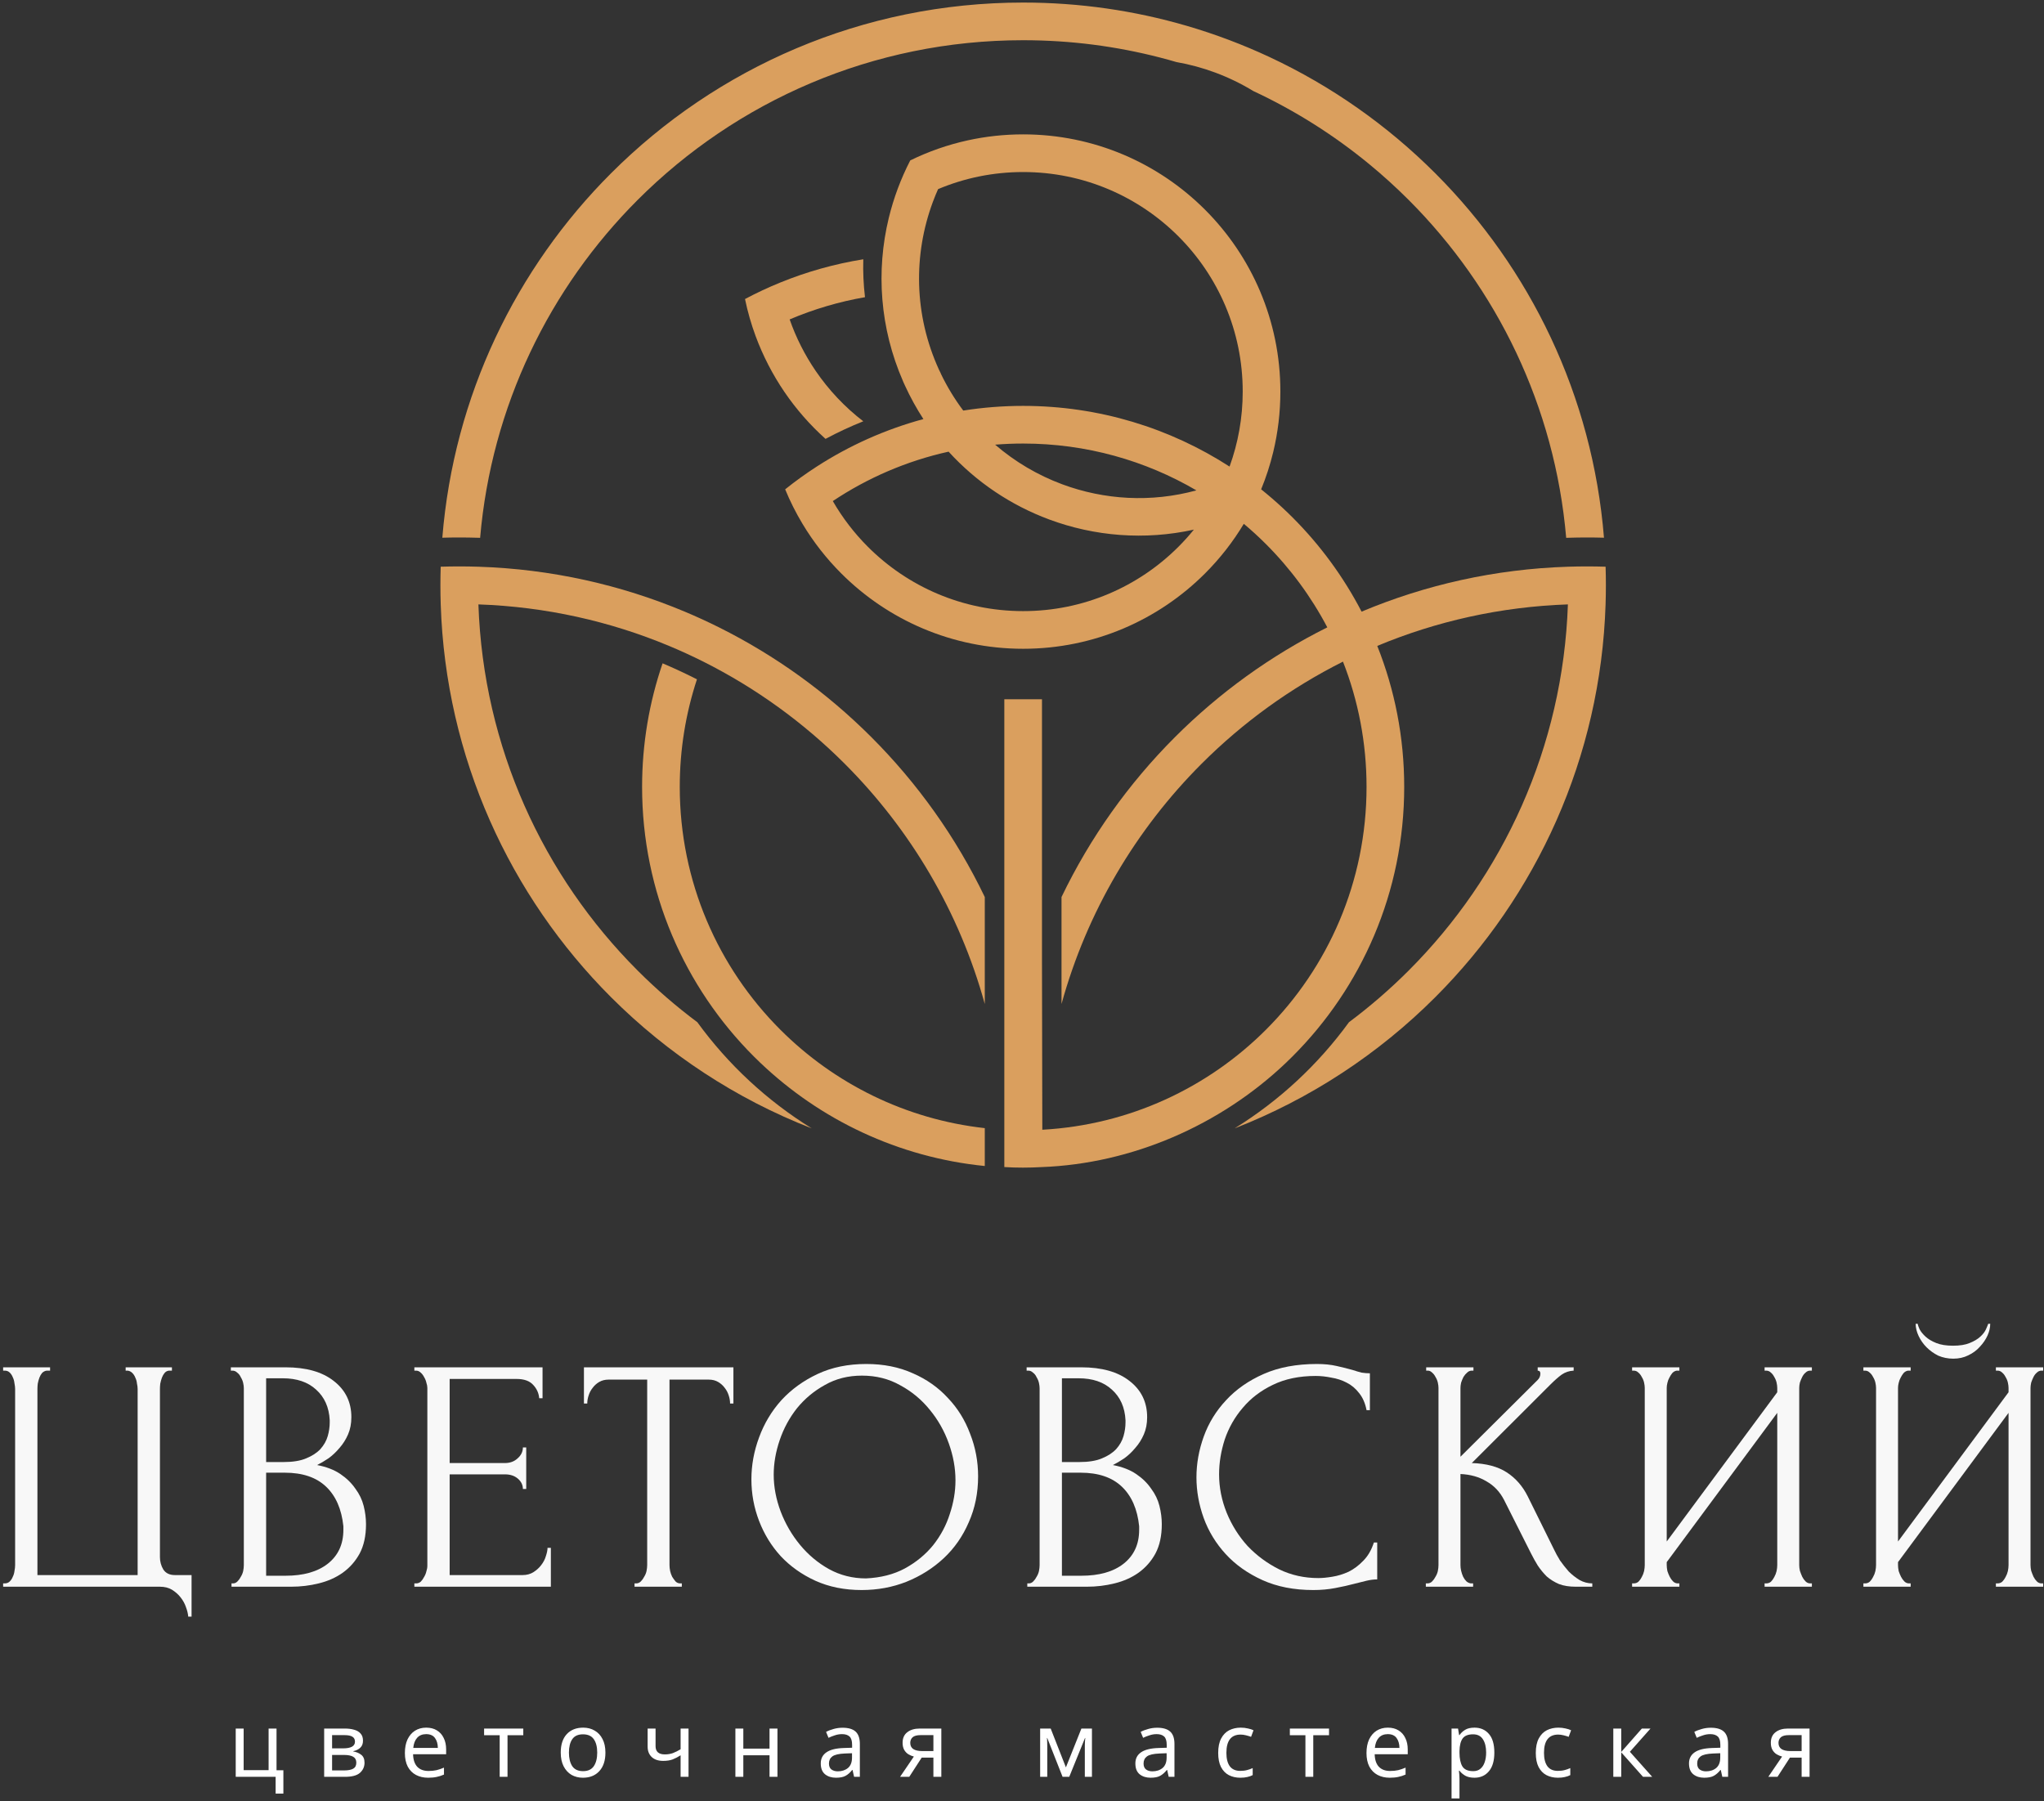
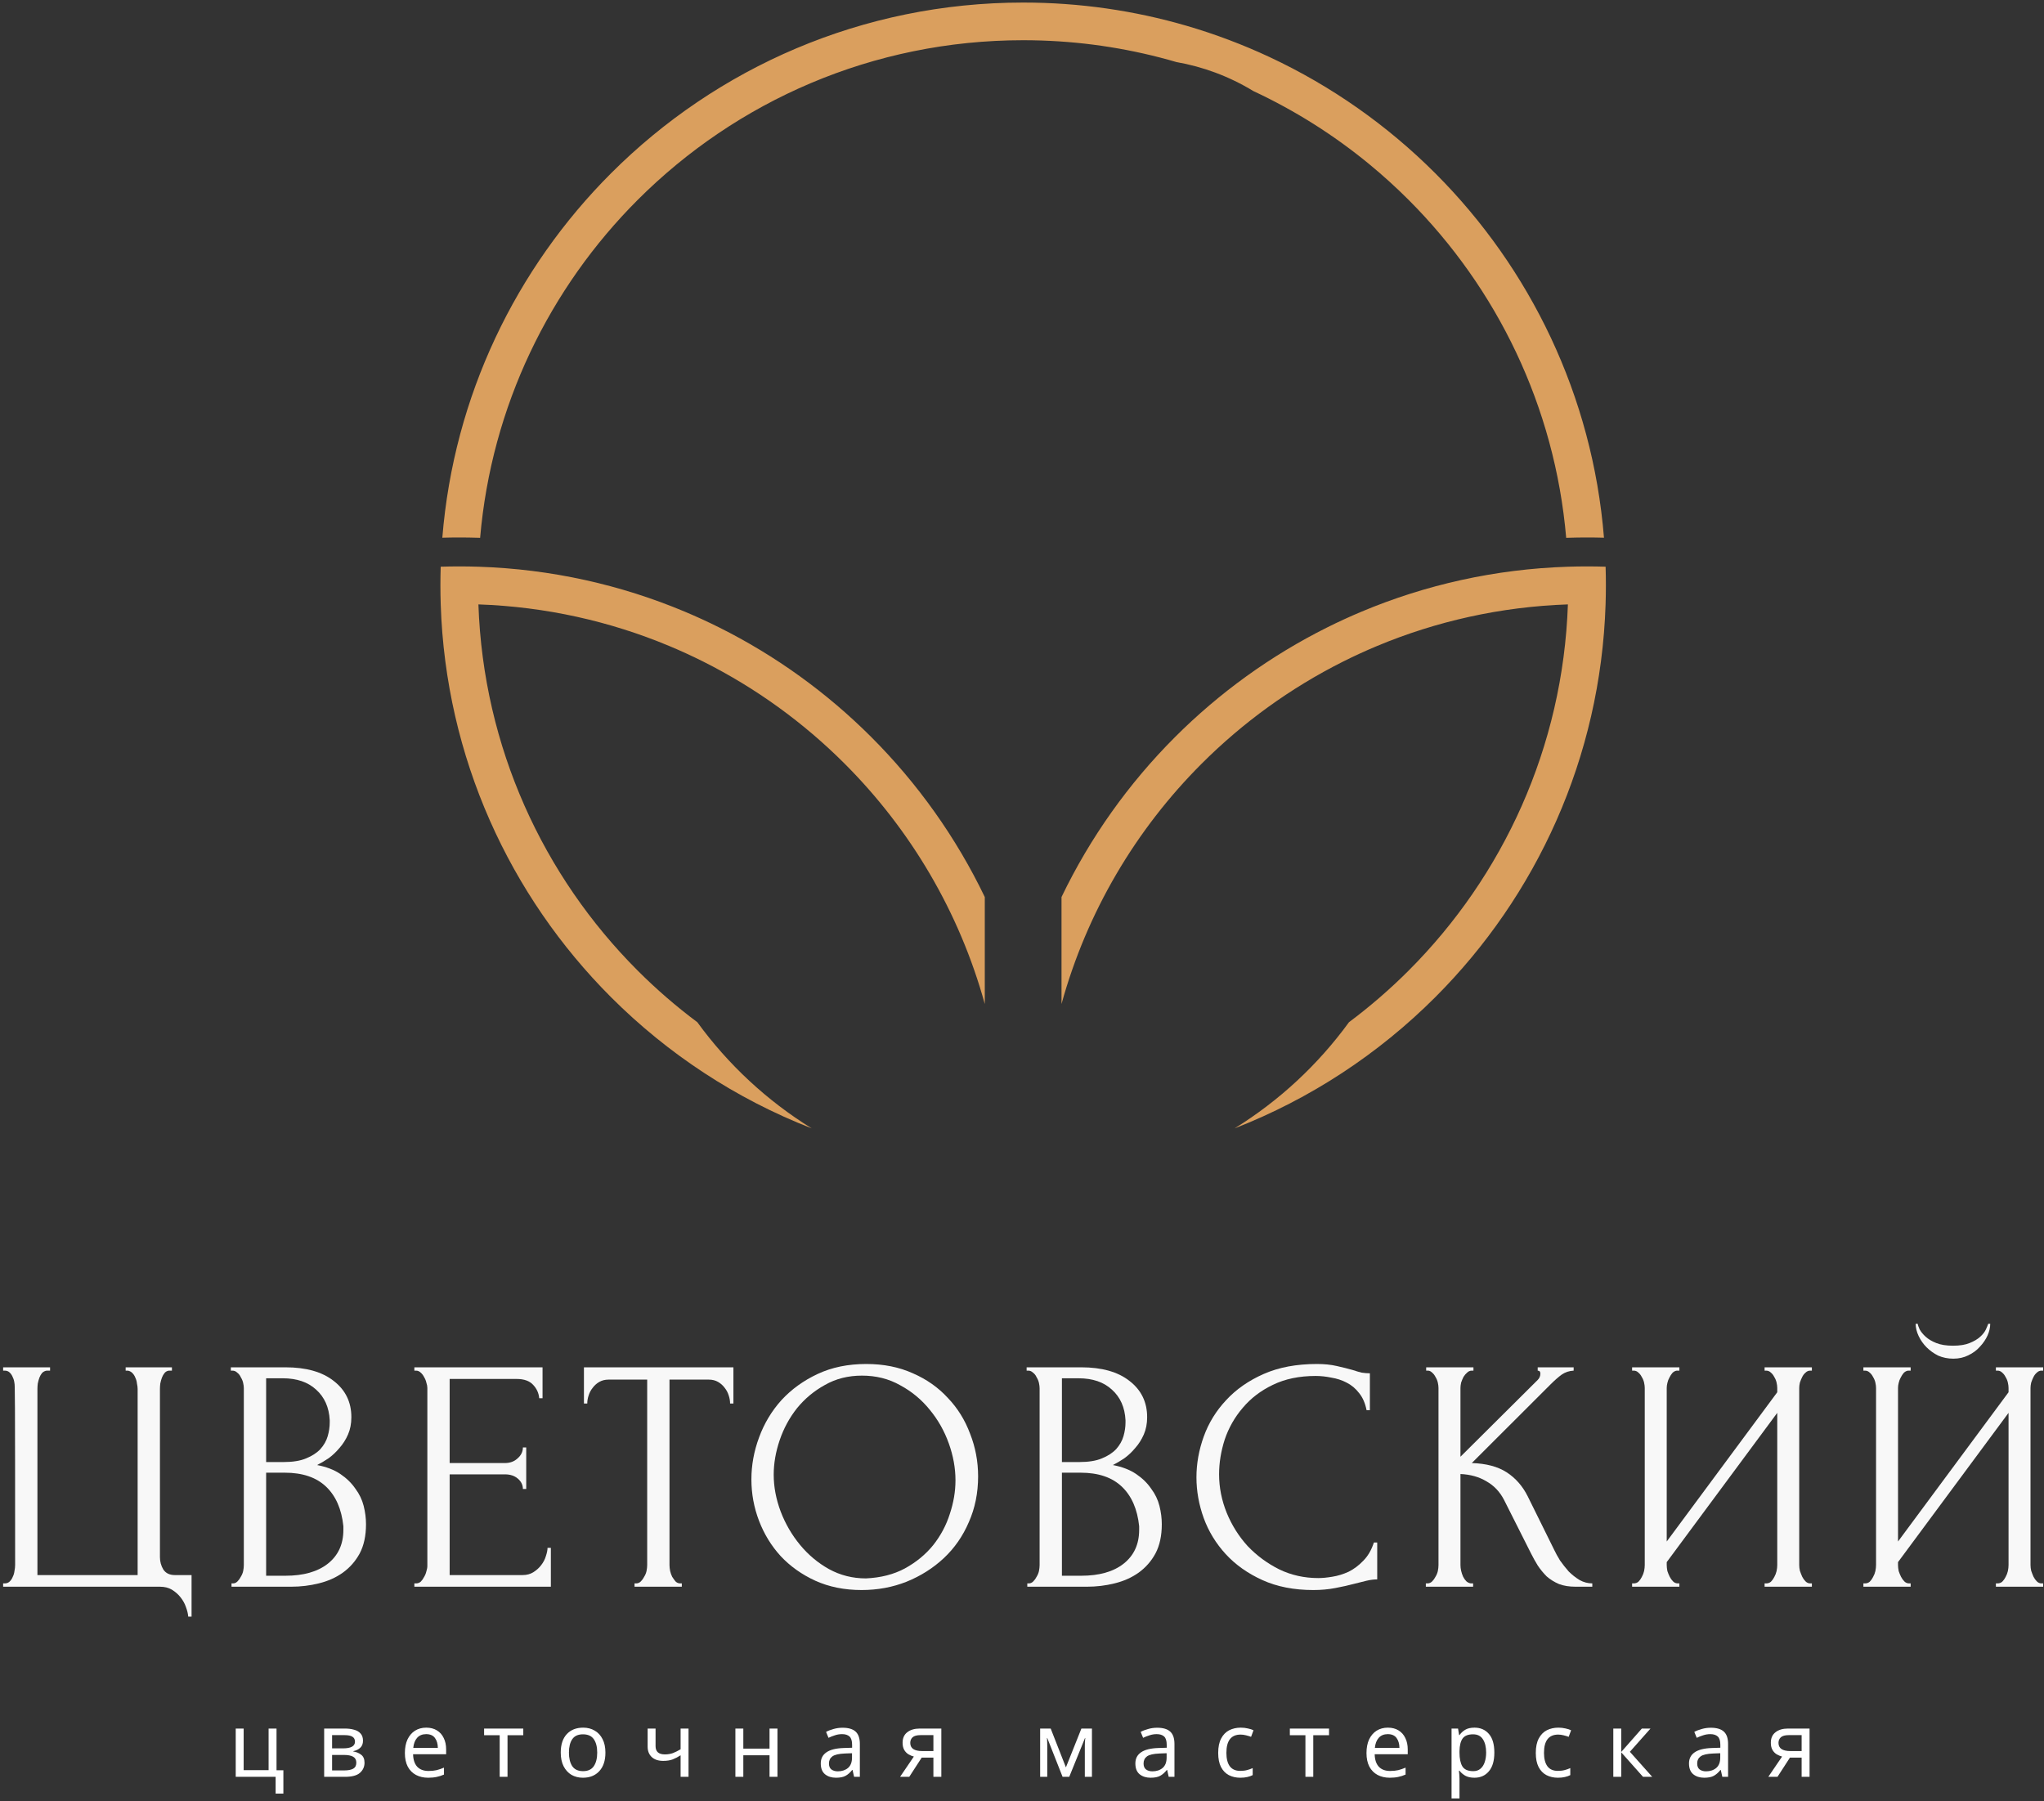
<svg xmlns="http://www.w3.org/2000/svg" width="590" height="520" viewBox="0 0 590 520" fill="none">
  <rect x="0" y="0" width="590" height="520" fill="#333333" stroke="none" />
-   <path fill-rule="evenodd" clip-rule="evenodd" d="M383.126 181.105C384.807 184.303 386.319 187.606 387.649 190.999C392.041 202.203 394.453 214.401 394.453 227.162C394.453 254.534 383.357 279.314 365.422 297.25C348.701 313.97 326.034 324.745 300.866 326.13C300.865 326.15 300.865 326.167 300.863 326.187L300.769 278.187V201.851H289.897V278.187V336.905C293.467 337.126 297.106 337.117 300.677 336.91C326.646 335.947 352.19 324.897 371.162 306.837C371.819 306.21 372.467 305.578 373.109 304.937C393.013 285.033 405.325 257.535 405.325 227.162C405.325 212.782 402.563 199.047 397.546 186.458C396.198 183.074 394.686 179.773 393.021 176.565C387.795 166.494 381.057 157.335 373.109 149.386C371.197 147.474 369.214 145.633 367.166 143.865C366.137 142.977 365.091 142.106 364.03 141.257C365.45 137.799 366.619 134.214 367.51 130.519C368.863 124.913 369.579 119.059 369.579 113.038C369.579 92.537 361.27 73.973 347.833 60.537C334.397 47.102 315.834 38.79 295.333 38.79C289.859 38.79 284.523 39.382 279.387 40.506C273.554 41.783 267.977 43.746 262.745 46.305C261.378 48.957 260.171 51.687 259.13 54.479C258.106 57.234 257.243 60.05 256.547 62.91C252.847 78.157 253.933 94.682 260.683 110.111V110.139L261.194 111.253C262.757 114.674 264.55 117.918 266.542 120.977C255.491 123.965 245.13 128.633 235.751 134.69C232.598 136.726 229.557 138.918 226.637 141.257C228.057 144.714 229.733 148.039 231.638 151.21C234.778 156.441 238.543 161.25 242.831 165.538C256.267 178.974 274.83 187.286 295.333 187.286C315.834 187.286 334.397 178.974 347.833 165.538C352.121 161.25 355.886 156.441 359.026 151.213C361.243 153.073 363.377 155.029 365.422 157.073C372.463 164.114 378.45 172.21 383.126 181.105V181.105ZM273.813 130.383C281.865 139.226 291.853 145.866 302.798 149.942C315.926 154.829 330.429 156.022 344.611 152.893C343.211 154.623 341.719 156.279 340.146 157.851C328.679 169.321 312.833 176.414 295.333 176.414C277.831 176.414 261.986 169.321 250.518 157.851C246.594 153.927 243.181 149.49 240.39 144.649C250.397 137.973 261.686 133.067 273.813 130.383V130.383ZM287.243 128.366C289.911 128.151 292.61 128.041 295.333 128.041C313.57 128.041 330.658 132.966 345.337 141.559C332.263 145.133 318.73 144.314 306.578 139.791C299.554 137.177 292.993 133.323 287.243 128.366V128.366ZM354.913 134.69C337.745 123.605 317.29 117.17 295.333 117.17C289.449 117.17 283.674 117.631 278.041 118.521C275.577 115.241 273.397 111.673 271.554 107.837V107.771L271.046 106.751C263.762 90.83 263.622 73.465 269.281 58.261C269.742 57.023 270.239 55.801 270.777 54.595C278.329 51.419 286.625 49.663 295.333 49.663C312.834 49.663 328.679 56.755 340.146 68.223C351.614 79.693 358.709 95.537 358.709 113.038C358.709 120.642 357.369 127.933 354.913 134.69" fill="#DA9F5E" />
-   <path fill-rule="evenodd" clip-rule="evenodd" d="M201.176 196.105C197.955 205.874 196.213 216.314 196.213 227.161C196.213 254.533 207.308 279.314 225.244 297.25C240.728 312.734 261.31 323.117 284.258 325.667V336.601C259.26 334.101 236.727 323.231 219.503 306.837C218.847 306.21 218.197 305.578 217.556 304.937C197.653 285.031 185.34 257.534 185.34 227.161C185.34 214.675 187.422 202.675 191.256 191.487C194.353 192.801 197.398 194.21 200.39 195.71L201.176 196.105" fill="#DA9F5E" />
  <path fill-rule="evenodd" clip-rule="evenodd" d="M201.284 295.09C195.193 290.542 189.442 285.563 184.08 280.201C156.821 252.942 139.517 215.726 138.092 174.477C157.537 175.15 176.085 179.35 193.118 186.458C196.477 187.859 199.778 189.377 203.016 190.999C218.178 198.606 231.94 208.59 243.814 220.465C262.781 239.431 276.928 263.222 284.258 289.837V258.955C275.984 241.733 264.86 226.137 251.501 212.778C238.717 199.994 223.885 189.258 207.538 181.105C204.3 179.487 200.998 177.973 197.644 176.565C179.229 168.83 159.146 164.278 138.085 163.599C136.253 163.539 134.409 163.51 132.561 163.51C130.77 163.51 128.986 163.538 127.208 163.594C127.153 165.371 127.125 167.155 127.125 168.946C127.125 170.795 127.154 172.637 127.214 174.47C128.642 218.723 147.164 258.658 176.393 287.886C192.722 304.217 212.398 317.201 234.3 325.734C221.4 317.754 210.178 307.323 201.284 295.09" fill="#DA9F5E" />
  <path fill-rule="evenodd" clip-rule="evenodd" d="M395.162 47.33C399.138 50.598 402.951 54.057 406.587 57.693C432.038 83.143 448.807 117.273 452.08 155.261L452.58 155.243C454.414 155.186 456.256 155.154 458.104 155.154C459.738 155.154 461.367 155.178 462.988 155.225C459.68 114.247 441.686 77.417 414.274 50.006C400.504 36.238 384.36 24.843 366.507 16.494C358.796 12.889 350.77 9.851 342.476 7.434C327.519 3.075 311.699 0.738 295.334 0.738C248.884 0.738 206.832 19.566 176.394 50.006C148.98 77.417 130.987 114.247 127.678 155.225C129.3 155.178 130.928 155.154 132.562 155.154C134.41 155.154 136.254 155.186 138.086 155.243L138.587 155.261C141.859 117.273 158.63 83.143 184.08 57.693C212.552 29.219 251.886 11.61 295.334 11.61C297.076 11.61 298.812 11.639 300.543 11.694C314.054 12.133 327.134 14.277 339.574 17.915C343.412 18.587 347.174 19.61 350.812 20.963C354.615 22.379 358.283 24.159 361.76 26.278C373.8 31.894 385.014 38.99 395.162 47.33" fill="#DA9F5E" />
  <path fill-rule="evenodd" clip-rule="evenodd" d="M389.381 295.09C395.473 290.542 401.222 285.563 406.586 280.201C433.844 252.942 451.148 215.726 452.574 174.477C433.128 175.15 414.58 179.35 397.546 186.458C394.188 187.859 390.886 189.377 387.649 190.999C372.486 198.606 358.725 208.59 346.85 220.465C327.884 239.431 313.738 263.221 306.406 289.834V258.954C314.682 241.733 325.805 226.137 339.164 212.778C351.948 199.994 366.78 189.258 383.126 181.105C386.366 179.487 389.666 177.973 393.021 176.565C411.437 168.83 431.518 164.278 452.58 163.599C454.413 163.539 456.256 163.51 458.104 163.51C459.894 163.51 461.68 163.538 463.457 163.594C463.512 165.371 463.54 167.155 463.54 168.946C463.54 170.795 463.51 172.637 463.45 174.47C462.022 218.723 443.501 258.658 414.273 287.886C397.942 304.217 378.266 317.203 356.366 325.734C369.265 317.754 380.486 307.323 389.381 295.09" fill="#DA9F5E" />
-   <path fill-rule="evenodd" clip-rule="evenodd" d="M249.19 74.85C240.907 76.178 232.871 78.446 225.223 81.561C221.746 82.977 218.348 84.566 215.047 86.323C215.803 89.982 216.831 93.562 218.114 97.033C220.231 102.754 223.039 108.179 226.456 113.189C229.831 118.135 233.8 122.674 238.286 126.693C241.807 124.81 245.444 123.114 249.182 121.619C243.834 117.505 239.2 112.579 235.435 107.061C232.308 102.477 229.776 97.483 227.934 92.207C234.86 89.265 242.152 87.097 249.68 85.791C249.244 82.137 249.083 78.479 249.19 74.85" fill="#DA9F5E" />
-   <path d="M0.906 457.088H1.387C1.963 457.088 2.444 456.896 2.828 456.512C3.213 456.129 3.501 455.681 3.693 455.169C3.949 454.657 4.109 454.113 4.173 453.538C4.302 452.898 4.366 452.322 4.366 451.81V400.949C4.366 400.502 4.302 399.958 4.173 399.318C4.109 398.678 3.949 398.103 3.693 397.591C3.501 397.079 3.213 396.631 2.828 396.247C2.444 395.863 1.963 395.671 1.387 395.671H0.906V394.712H14.456V395.671H13.495C12.982 395.735 12.534 395.959 12.149 396.343C11.829 396.727 11.573 397.175 11.38 397.687C11.188 398.199 11.028 398.774 10.9 399.414C10.836 399.99 10.804 400.502 10.804 400.949V454.689H39.728V400.949C39.728 400.502 39.664 399.99 39.536 399.414C39.472 398.774 39.312 398.199 39.056 397.687C38.863 397.175 38.575 396.727 38.191 396.343C37.806 395.959 37.358 395.735 36.846 395.671H36.269V394.712H49.626V395.671H48.761C48.249 395.735 47.832 395.959 47.512 396.343C47.192 396.727 46.935 397.175 46.743 397.687C46.551 398.199 46.391 398.774 46.263 399.414C46.199 399.99 46.167 400.502 46.167 400.949V449.507C46.167 450.787 46.487 451.97 47.128 453.058C47.832 454.145 48.953 454.689 50.491 454.689H55.295V466.685H54.335C54.27 465.853 54.046 464.925 53.662 463.902C53.342 462.942 52.829 462.014 52.124 461.119C51.484 460.287 50.651 459.551 49.626 458.912C48.665 458.336 47.512 458.048 46.167 458.048H0.906V457.088Z" fill="#F8F8F8" />
+   <path d="M0.906 457.088H1.387C1.963 457.088 2.444 456.896 2.828 456.512C3.213 456.129 3.501 455.681 3.693 455.169C3.949 454.657 4.109 454.113 4.173 453.538C4.302 452.898 4.366 452.322 4.366 451.81C4.366 400.502 4.302 399.958 4.173 399.318C4.109 398.678 3.949 398.103 3.693 397.591C3.501 397.079 3.213 396.631 2.828 396.247C2.444 395.863 1.963 395.671 1.387 395.671H0.906V394.712H14.456V395.671H13.495C12.982 395.735 12.534 395.959 12.149 396.343C11.829 396.727 11.573 397.175 11.38 397.687C11.188 398.199 11.028 398.774 10.9 399.414C10.836 399.99 10.804 400.502 10.804 400.949V454.689H39.728V400.949C39.728 400.502 39.664 399.99 39.536 399.414C39.472 398.774 39.312 398.199 39.056 397.687C38.863 397.175 38.575 396.727 38.191 396.343C37.806 395.959 37.358 395.735 36.846 395.671H36.269V394.712H49.626V395.671H48.761C48.249 395.735 47.832 395.959 47.512 396.343C47.192 396.727 46.935 397.175 46.743 397.687C46.551 398.199 46.391 398.774 46.263 399.414C46.199 399.99 46.167 400.502 46.167 400.949V449.507C46.167 450.787 46.487 451.97 47.128 453.058C47.832 454.145 48.953 454.689 50.491 454.689H55.295V466.685H54.335C54.27 465.853 54.046 464.925 53.662 463.902C53.342 462.942 52.829 462.014 52.124 461.119C51.484 460.287 50.651 459.551 49.626 458.912C48.665 458.336 47.512 458.048 46.167 458.048H0.906V457.088Z" fill="#F8F8F8" />
  <path d="M66.827 457.088H67.307C67.756 457.088 68.172 456.896 68.556 456.512C68.941 456.129 69.261 455.681 69.517 455.169C69.838 454.657 70.062 454.113 70.19 453.538C70.318 452.898 70.382 452.322 70.382 451.81V400.758C70.382 400.31 70.318 399.798 70.19 399.222C70.062 398.646 69.838 398.103 69.517 397.591C69.261 397.015 68.909 396.567 68.46 396.247C68.076 395.863 67.628 395.671 67.115 395.671H66.635V394.712H82.394C88.352 394.712 92.996 396.023 96.328 398.646C99.723 401.269 101.421 404.756 101.421 409.106C101.421 410.962 101.1 412.625 100.46 414.097C99.819 415.568 98.986 416.879 97.961 418.031C97 419.183 95.943 420.174 94.79 421.006C93.637 421.774 92.548 422.413 91.523 422.925C94.214 423.437 96.456 424.301 98.25 425.516C100.043 426.732 101.485 428.139 102.574 429.739C103.727 431.274 104.528 432.937 104.976 434.729C105.425 436.52 105.649 438.279 105.649 440.007C105.649 443.333 105.04 446.148 103.823 448.451C102.606 450.691 100.972 452.546 98.922 454.017C96.936 455.425 94.63 456.448 92.004 457.088C89.441 457.728 86.782 458.048 84.028 458.048H66.827V457.088ZM99.115 440.582C98.602 435.656 96.936 431.85 94.118 429.163C91.299 426.476 87.327 425.132 82.202 425.132H76.821V454.881H82.394C87.583 454.881 91.651 453.729 94.598 451.426C97.609 449.059 99.115 445.796 99.115 441.638V440.582ZM95.175 409.97C94.983 406.259 93.669 403.317 91.235 401.141C88.865 398.966 85.661 397.879 81.625 397.879H76.821V422.061H81.818C84.508 422.061 86.686 421.71 88.352 421.006C90.082 420.302 91.459 419.406 92.484 418.319C93.509 417.167 94.214 415.92 94.598 414.576C94.982 413.233 95.175 411.921 95.175 410.642V409.97Z" fill="#F8F8F8" />
  <path d="M119.607 457.088H120.088C120.6 457.088 121.049 456.928 121.433 456.608C121.818 456.225 122.138 455.777 122.394 455.265C122.714 454.753 122.939 454.209 123.067 453.634C123.259 453.058 123.355 452.514 123.355 452.002V400.662C123.355 400.214 123.259 399.702 123.067 399.126C122.939 398.55 122.714 398.007 122.394 397.495C122.138 396.983 121.818 396.567 121.433 396.247C121.049 395.863 120.6 395.671 120.088 395.671H119.607V394.712H156.604V403.636H155.643C155.515 402.165 154.938 400.886 153.913 399.798C152.888 398.646 151.286 398.071 149.108 398.071H129.793V422.349H145.745C147.218 422.349 148.436 421.902 149.397 421.006C150.422 420.11 150.934 419.055 150.934 417.839H151.895V429.835H150.934C150.934 428.683 150.454 427.691 149.493 426.86C148.532 426.028 147.282 425.612 145.745 425.612H129.793V454.689H150.838C152.055 454.689 153.112 454.401 154.009 453.825C154.906 453.25 155.643 452.578 156.219 451.81C156.86 450.979 157.308 450.115 157.565 449.219C157.885 448.26 158.045 447.46 158.045 446.82H159.006V458.048H119.607V457.088Z" fill="#F8F8F8" />
  <path d="M196.324 457.088H196.805V458.048H183.159V457.088H183.64C184.152 457.088 184.601 456.896 184.985 456.512C185.37 456.129 185.69 455.681 185.946 455.169C186.266 454.657 186.491 454.113 186.619 453.538C186.747 452.898 186.811 452.322 186.811 451.81V398.263H175.664C174.639 398.263 173.742 398.486 172.973 398.934C172.205 399.382 171.564 399.958 171.051 400.662C170.539 401.301 170.155 402.037 169.898 402.869C169.642 403.636 169.514 404.404 169.514 405.172H168.553V394.712H211.699V405.172H210.738C210.738 404.404 210.61 403.636 210.354 402.869C210.098 402.037 209.713 401.301 209.201 400.662C208.688 399.958 208.048 399.382 207.279 398.934C206.51 398.486 205.613 398.263 204.588 398.263H193.249V451.81C193.249 452.322 193.313 452.898 193.441 453.538C193.57 454.113 193.762 454.657 194.018 455.169C194.338 455.681 194.659 456.129 194.979 456.512C195.363 456.896 195.812 457.088 196.324 457.088Z" fill="#F8F8F8" />
  <path d="M250.045 393.752C255.042 393.752 259.526 394.648 263.498 396.439C267.47 398.167 270.833 400.534 273.588 403.541C276.407 406.483 278.553 409.938 280.026 413.905C281.564 417.807 282.332 421.902 282.332 426.188C282.332 430.986 281.435 435.4 279.642 439.431C277.912 443.461 275.51 446.916 272.435 449.795C269.36 452.674 265.772 454.945 261.672 456.608C257.636 458.208 253.312 459.007 248.699 459.007C243.766 459.007 239.314 458.112 235.342 456.32C231.434 454.529 228.103 452.162 225.348 449.219C222.658 446.276 220.576 442.886 219.102 439.047C217.629 435.208 216.892 431.21 216.892 427.052C216.892 422.957 217.629 418.927 219.102 414.96C220.576 410.93 222.722 407.347 225.541 404.212C228.423 401.077 231.915 398.55 236.015 396.631C240.115 394.712 244.792 393.752 250.045 393.752ZM249.949 455.649C254.241 455.457 257.988 454.497 261.192 452.77C264.459 450.979 267.181 448.739 269.36 446.052C271.538 443.301 273.139 440.295 274.164 437.032C275.253 433.769 275.798 430.538 275.798 427.339C275.798 423.821 275.157 420.27 273.876 416.688C272.595 413.105 270.769 409.874 268.399 406.995C266.028 404.052 263.178 401.685 259.846 399.894C256.579 398.039 252.895 397.111 248.795 397.111C244.824 397.111 241.268 398.007 238.129 399.798C234.99 401.525 232.299 403.764 230.057 406.515C227.879 409.266 226.213 412.337 225.06 415.728C223.907 419.119 223.331 422.445 223.331 425.708C223.331 429.227 224.003 432.777 225.348 436.36C226.694 439.879 228.552 443.078 230.922 445.956C233.292 448.835 236.079 451.17 239.282 452.962C242.549 454.753 246.105 455.649 249.949 455.649Z" fill="#F8F8F8" />
  <path d="M296.529 457.088H297.01C297.458 457.088 297.875 456.896 298.259 456.512C298.644 456.129 298.964 455.681 299.22 455.169C299.54 454.657 299.765 454.113 299.893 453.538C300.021 452.898 300.085 452.322 300.085 451.81V400.758C300.085 400.31 300.021 399.798 299.893 399.222C299.765 398.646 299.54 398.103 299.22 397.591C298.964 397.015 298.612 396.567 298.163 396.247C297.779 395.863 297.33 395.671 296.818 395.671H296.337V394.712H312.097C318.055 394.712 322.699 396.023 326.03 398.646C329.426 401.269 331.123 404.756 331.123 409.106C331.123 410.962 330.803 412.625 330.162 414.097C329.522 415.568 328.689 416.879 327.664 418.031C326.703 419.183 325.646 420.174 324.493 421.006C323.34 421.774 322.251 422.413 321.226 422.925C323.916 423.437 326.158 424.301 327.952 425.516C329.746 426.732 331.187 428.139 332.276 429.739C333.43 431.274 334.23 432.937 334.679 434.729C335.127 436.52 335.352 438.279 335.352 440.007C335.352 443.333 334.743 446.148 333.526 448.451C332.309 450.691 330.675 452.546 328.625 454.017C326.639 455.425 324.333 456.448 321.706 457.088C319.144 457.728 316.485 458.048 313.73 458.048H296.529V457.088ZM328.817 440.582C328.305 435.656 326.639 431.85 323.82 429.163C321.001 426.476 317.03 425.132 311.905 425.132H306.523V454.881H312.097C317.286 454.881 321.354 453.729 324.301 451.426C327.312 449.059 328.817 445.796 328.817 441.638V440.582ZM324.877 409.97C324.685 406.259 323.372 403.317 320.937 401.141C318.567 398.966 315.364 397.879 311.328 397.879H306.523V422.061H311.52C314.211 422.061 316.389 421.71 318.055 421.006C319.784 420.302 321.162 419.406 322.187 418.319C323.212 417.167 323.916 415.92 324.301 414.576C324.685 413.233 324.877 411.921 324.877 410.642V409.97Z" fill="#F8F8F8" />
  <path d="M379.757 397.207C375.016 397.207 370.884 398.071 367.361 399.798C363.901 401.461 361.018 403.668 358.712 406.419C356.406 409.106 354.676 412.145 353.523 415.536C352.434 418.927 351.889 422.285 351.889 425.612C351.889 429.387 352.626 433.097 354.1 436.744C355.573 440.327 357.591 443.525 360.154 446.34C362.78 449.091 365.823 451.33 369.283 453.058C372.742 454.721 376.49 455.553 380.526 455.553C381.679 455.553 383.024 455.425 384.561 455.169C386.163 454.913 387.733 454.433 389.27 453.729C390.808 452.962 392.217 451.906 393.498 450.563C394.844 449.219 395.869 447.46 396.573 445.285H397.534V455.937C396.573 455.937 395.548 456.065 394.459 456.32C393.434 456.576 392.281 456.864 391 457.184C389.334 457.632 387.476 458.048 385.426 458.432C383.44 458.816 381.326 459.007 379.084 459.007C373.511 459.007 368.61 458.048 364.382 456.129C360.154 454.209 356.63 451.714 353.811 448.643C350.993 445.573 348.879 442.118 347.469 438.279C346.06 434.377 345.355 430.442 345.355 426.476C345.355 422.509 346.06 418.575 347.469 414.672C348.879 410.77 351.025 407.283 353.907 404.212C356.79 401.077 360.41 398.55 364.766 396.631C369.122 394.712 374.247 393.752 380.141 393.752C382.255 393.752 384.145 393.944 385.811 394.328C387.54 394.712 389.078 395.096 390.423 395.48C391.384 395.799 392.249 396.055 393.018 396.247C393.851 396.375 394.651 396.439 395.42 396.439V407.091H394.459C394.075 405.108 393.37 403.477 392.345 402.197C391.32 400.854 390.103 399.83 388.694 399.126C387.348 398.422 385.875 397.943 384.273 397.687C382.736 397.367 381.23 397.207 379.757 397.207Z" fill="#F8F8F8" />
  <path d="M411.568 457.088H412.049C412.561 457.088 413.01 456.896 413.394 456.512C413.779 456.129 414.099 455.681 414.355 455.169C414.676 454.657 414.9 454.113 415.028 453.538C415.156 452.898 415.22 452.322 415.22 451.81V400.662C415.22 400.214 415.156 399.702 415.028 399.126C414.9 398.55 414.676 398.007 414.355 397.495C414.099 396.983 413.779 396.567 413.394 396.247C413.01 395.863 412.593 395.671 412.145 395.671H411.665V394.712H425.31V395.671H424.829C424.317 395.671 423.869 395.863 423.484 396.247C423.1 396.567 422.747 396.983 422.427 397.495C422.171 398.007 421.947 398.55 421.754 399.126C421.626 399.702 421.562 400.214 421.562 400.662V420.526L443.856 398.358C444.369 397.847 444.625 397.239 444.625 396.535C444.625 395.959 444.369 395.671 443.856 395.671V394.712H454.234V395.671C452.953 395.735 451.8 396.119 450.775 396.823C449.814 397.527 448.757 398.454 447.604 399.606L424.829 422.349C428.994 422.477 432.357 423.373 434.919 425.036C437.482 426.7 439.5 429.003 440.973 431.946L448.565 447.3C449.013 448.26 449.59 449.315 450.294 450.467C451.063 451.554 451.896 452.61 452.793 453.634C453.754 454.593 454.811 455.425 455.964 456.129C457.117 456.768 458.334 457.088 459.616 457.088V458.048H454.811C452.953 458.048 451.351 457.792 450.006 457.28C448.661 456.704 447.476 455.969 446.451 455.073C445.49 454.113 444.625 453.058 443.856 451.906C443.151 450.755 442.511 449.603 441.934 448.451L434.151 433.001C432.933 430.634 431.236 428.843 429.058 427.627C426.944 426.348 424.445 425.644 421.562 425.516V451.81C421.562 452.322 421.626 452.866 421.754 453.442C421.883 454.017 422.075 454.593 422.331 455.169C422.587 455.681 422.908 456.129 423.292 456.512C423.676 456.832 424.093 457.024 424.541 457.088H425.214V458.048H411.568V457.088Z" fill="#F8F8F8" />
  <path d="M509.351 457.088H509.832C510.344 457.088 510.792 456.928 511.177 456.608C511.561 456.225 511.882 455.777 512.138 455.265C512.458 454.689 512.682 454.113 512.81 453.538C512.939 452.898 513.003 452.322 513.003 451.81V407.859L481.099 450.947V451.81C481.099 452.322 481.163 452.898 481.292 453.538C481.484 454.113 481.708 454.657 481.964 455.169C482.22 455.681 482.541 456.129 482.925 456.512C483.31 456.896 483.758 457.088 484.271 457.088H484.751V458.048H471.106V457.088H471.586C472.099 457.088 472.547 456.928 472.931 456.608C473.316 456.225 473.636 455.777 473.892 455.265C474.213 454.689 474.437 454.113 474.565 453.538C474.693 452.898 474.757 452.322 474.757 451.81V400.662C474.757 400.214 474.693 399.702 474.565 399.126C474.437 398.55 474.213 398.007 473.892 397.495C473.636 396.983 473.316 396.567 472.931 396.247C472.547 395.863 472.099 395.671 471.586 395.671H471.106V394.712H484.751V395.671H483.982C483.534 395.735 483.117 395.959 482.733 396.343C482.413 396.727 482.124 397.175 481.868 397.687C481.612 398.135 481.42 398.646 481.292 399.222C481.163 399.734 481.099 400.214 481.099 400.662V444.997L513.003 401.909V400.662C513.003 400.214 512.939 399.702 512.81 399.126C512.682 398.55 512.458 398.007 512.138 397.495C511.882 396.983 511.561 396.567 511.177 396.247C510.792 395.863 510.344 395.671 509.832 395.671H509.351V394.712H522.996V395.671H522.516C522.003 395.671 521.555 395.863 521.171 396.247C520.786 396.567 520.466 396.983 520.21 397.495C519.953 398.007 519.729 398.55 519.537 399.126C519.409 399.702 519.345 400.214 519.345 400.662V451.81C519.345 452.322 519.409 452.866 519.537 453.442C519.729 454.017 519.953 454.593 520.21 455.169C520.466 455.681 520.786 456.129 521.171 456.512C521.555 456.896 522.003 457.088 522.516 457.088H522.996V458.048H509.351V457.088Z" fill="#F8F8F8" />
  <path d="M574.48 382.141C574.48 383.228 574.224 384.348 573.712 385.499C573.199 386.651 572.462 387.738 571.501 388.762C570.605 389.786 569.484 390.617 568.138 391.257C566.857 391.897 565.416 392.217 563.814 392.217C562.276 392.217 560.835 391.929 559.49 391.353C558.208 390.713 557.087 389.914 556.126 388.954C555.165 387.994 554.397 386.907 553.82 385.691C553.244 384.476 552.955 383.292 552.955 382.141H553.532C553.596 382.524 553.788 383.068 554.108 383.772C554.493 384.476 555.069 385.179 555.838 385.883C556.607 386.587 557.632 387.195 558.913 387.707C560.194 388.218 561.796 388.474 563.718 388.474C565.704 388.474 567.305 388.218 568.523 387.707C569.804 387.195 570.829 386.587 571.598 385.883C572.366 385.179 572.911 384.476 573.231 383.772C573.552 383.068 573.776 382.524 573.904 382.141H574.48ZM576.114 457.088H576.594C577.107 457.088 577.555 456.928 577.94 456.608C578.324 456.225 578.644 455.777 578.901 455.265C579.221 454.689 579.445 454.113 579.573 453.538C579.702 452.898 579.766 452.322 579.766 451.81V407.859L547.862 450.947V451.81C547.862 452.322 547.926 452.898 548.055 453.538C548.247 454.113 548.471 454.657 548.727 455.169C548.983 455.681 549.304 456.129 549.688 456.512C550.072 456.896 550.521 457.088 551.033 457.088H551.514V458.048H537.869V457.088H538.349C538.862 457.088 539.31 456.928 539.694 456.608C540.079 456.225 540.399 455.777 540.655 455.265C540.976 454.689 541.2 454.113 541.328 453.538C541.456 452.898 541.52 452.322 541.52 451.81V400.662C541.52 400.214 541.456 399.702 541.328 399.126C541.2 398.55 540.976 398.007 540.655 397.495C540.399 396.983 540.079 396.567 539.694 396.247C539.31 395.863 538.862 395.671 538.349 395.671H537.869V394.712H551.514V395.671H550.745C550.297 395.735 549.88 395.959 549.496 396.343C549.176 396.727 548.887 397.175 548.631 397.687C548.375 398.135 548.183 398.646 548.055 399.222C547.926 399.734 547.862 400.214 547.862 400.662V444.997L579.766 401.909V400.662C579.766 400.214 579.702 399.702 579.573 399.126C579.445 398.55 579.221 398.007 578.901 397.495C578.644 396.983 578.324 396.567 577.94 396.247C577.555 395.863 577.107 395.671 576.594 395.671H576.114V394.712H589.759V395.671H589.279C588.766 395.671 588.318 395.863 587.934 396.247C587.549 396.567 587.229 396.983 586.973 397.495C586.716 398.007 586.492 398.55 586.3 399.126C586.172 399.702 586.108 400.214 586.108 400.662V451.81C586.108 452.322 586.172 452.866 586.3 453.442C586.492 454.017 586.716 454.593 586.973 455.169C587.229 455.681 587.549 456.129 587.934 456.512C588.318 456.896 588.766 457.088 589.279 457.088H589.759V458.048H576.114V457.088Z" fill="#F8F8F8" />
  <path d="M81.796 517.765H79.56V512.929H68.042V498.993H70.33V511.005H77.532V498.993H79.82V511.031H81.796V517.765ZM104.776 502.503C104.776 503.369 104.516 504.045 103.996 504.531C103.476 505.016 102.808 505.345 101.994 505.519V505.623C102.86 505.744 103.614 506.056 104.256 506.559C104.897 507.044 105.218 507.807 105.218 508.847C105.218 510.025 104.776 511.005 103.892 511.785C103.025 512.547 101.586 512.929 99.576 512.929H93.57V498.993H99.55C100.538 498.993 101.422 499.105 102.202 499.331C102.999 499.539 103.623 499.903 104.074 500.423C104.542 500.925 104.776 501.619 104.776 502.503ZM102.462 502.789C102.462 502.13 102.219 501.653 101.734 501.359C101.266 501.047 100.494 500.891 99.42 500.891H95.858V504.713H99.004C101.309 504.713 102.462 504.071 102.462 502.789ZM102.852 508.847C102.852 508.049 102.548 507.477 101.942 507.131C101.335 506.784 100.442 506.611 99.264 506.611H95.858V511.083H99.316C100.46 511.083 101.335 510.918 101.942 510.589C102.548 510.242 102.852 509.661 102.852 508.847ZM123.032 498.733C124.228 498.733 125.251 498.993 126.1 499.513C126.967 500.033 127.626 500.769 128.076 501.723C128.544 502.659 128.778 503.759 128.778 505.025V506.403H119.236C119.271 507.98 119.67 509.185 120.432 510.017C121.212 510.831 122.296 511.239 123.682 511.239C124.566 511.239 125.346 511.161 126.022 511.005C126.716 510.831 127.426 510.589 128.154 510.277V512.279C127.444 512.591 126.742 512.816 126.048 512.955C125.355 513.111 124.532 513.189 123.578 513.189C122.261 513.189 121.091 512.92 120.068 512.383C119.063 511.845 118.274 511.048 117.702 509.991C117.148 508.916 116.87 507.607 116.87 506.065C116.87 504.539 117.122 503.231 117.624 502.139C118.144 501.047 118.864 500.206 119.782 499.617C120.718 499.027 121.802 498.733 123.032 498.733ZM123.006 500.605C121.914 500.605 121.048 500.96 120.406 501.671C119.782 502.364 119.41 503.335 119.288 504.583H126.386C126.369 503.404 126.092 502.451 125.554 501.723C125.017 500.977 124.168 500.605 123.006 500.605ZM151.046 500.917H146.496V512.929H144.234V500.917H139.736V498.993H151.046V500.917ZM174.753 505.935C174.753 508.24 174.164 510.025 172.985 511.291C171.824 512.556 170.247 513.189 168.253 513.189C167.023 513.189 165.922 512.911 164.951 512.357C163.998 511.785 163.244 510.961 162.689 509.887C162.135 508.795 161.857 507.477 161.857 505.935C161.857 503.629 162.438 501.853 163.599 500.605C164.761 499.357 166.338 498.733 168.331 498.733C169.597 498.733 170.706 499.019 171.659 499.591C172.63 500.145 173.384 500.96 173.921 502.035C174.476 503.092 174.753 504.392 174.753 505.935ZM164.223 505.935C164.223 507.581 164.544 508.89 165.185 509.861C165.844 510.814 166.884 511.291 168.305 511.291C169.709 511.291 170.741 510.814 171.399 509.861C172.058 508.89 172.387 507.581 172.387 505.935C172.387 504.288 172.058 502.997 171.399 502.061C170.741 501.125 169.701 500.657 168.279 500.657C166.858 500.657 165.827 501.125 165.185 502.061C164.544 502.997 164.223 504.288 164.223 505.935ZM189.228 504.063C189.228 505.657 190.12 506.455 191.906 506.455C192.772 506.455 193.561 506.325 194.272 506.065C194.982 505.787 195.71 505.423 196.456 504.973V498.993H198.744V512.929H196.456V506.715C195.676 507.217 194.904 507.616 194.142 507.911C193.396 508.188 192.495 508.327 191.438 508.327C190.016 508.327 188.907 507.954 188.11 507.209C187.33 506.463 186.94 505.467 186.94 504.219V498.993H189.228V504.063ZM214.559 498.993V504.791H222.125V498.993H224.413V512.929H222.125V506.715H214.559V512.929H212.271V498.993H214.559ZM243.204 498.759C244.902 498.759 246.159 499.131 246.974 499.877C247.788 500.622 248.196 501.809 248.196 503.439V512.929H246.532L246.09 510.953H245.986C245.379 511.715 244.738 512.279 244.062 512.643C243.403 513.007 242.484 513.189 241.306 513.189C240.04 513.189 238.992 512.859 238.16 512.201C237.328 511.525 236.912 510.476 236.912 509.055C236.912 507.668 237.458 506.602 238.55 505.857C239.642 505.094 241.323 504.678 243.594 504.609L245.96 504.531V503.699C245.96 502.537 245.708 501.731 245.206 501.281C244.703 500.83 243.992 500.605 243.074 500.605C242.346 500.605 241.652 500.717 240.994 500.943C240.335 501.151 239.72 501.393 239.148 501.671L238.446 499.955C239.052 499.625 239.772 499.348 240.604 499.123C241.436 498.88 242.302 498.759 243.204 498.759ZM243.88 506.195C242.146 506.264 240.942 506.541 240.266 507.027C239.607 507.512 239.278 508.197 239.278 509.081C239.278 509.861 239.512 510.433 239.98 510.797C240.465 511.161 241.08 511.343 241.826 511.343C243.004 511.343 243.984 511.022 244.764 510.381C245.544 509.722 245.934 508.717 245.934 507.365V506.117L243.88 506.195ZM262.458 512.929H259.806L263.784 507.079C263.247 506.94 262.727 506.723 262.224 506.429C261.721 506.117 261.314 505.692 261.002 505.155C260.69 504.6 260.534 503.915 260.534 503.101C260.534 501.766 260.985 500.752 261.886 500.059C262.787 499.348 263.983 498.993 265.474 498.993H271.714V512.929H269.426V507.391H266.046L262.458 512.929ZM262.744 503.127C262.744 503.924 263.039 504.522 263.628 504.921C264.235 505.302 265.075 505.493 266.15 505.493H269.426V500.891H265.708C264.651 500.891 263.888 501.099 263.42 501.515C262.969 501.931 262.744 502.468 262.744 503.127ZM315.189 498.993V512.929H313.135V504.037C313.135 503.673 313.144 503.291 313.161 502.893C313.196 502.494 313.231 502.104 313.265 501.723H313.187L308.637 512.929H306.713L302.293 501.723H302.215C302.267 502.503 302.293 503.3 302.293 504.115V512.929H300.239V498.993H303.281L307.675 510.199L312.147 498.993H315.189ZM334.016 498.759C335.714 498.759 336.971 499.131 337.786 499.877C338.6 500.622 339.008 501.809 339.008 503.439V512.929H337.344L336.902 510.953H336.798C336.191 511.715 335.55 512.279 334.874 512.643C334.215 513.007 333.296 513.189 332.118 513.189C330.852 513.189 329.804 512.859 328.972 512.201C328.14 511.525 327.724 510.476 327.724 509.055C327.724 507.668 328.27 506.602 329.362 505.857C330.454 505.094 332.135 504.678 334.406 504.609L336.772 504.531V503.699C336.772 502.537 336.52 501.731 336.018 501.281C335.515 500.83 334.804 500.605 333.886 500.605C333.158 500.605 332.464 500.717 331.806 500.943C331.147 501.151 330.532 501.393 329.96 501.671L329.258 499.955C329.864 499.625 330.584 499.348 331.416 499.123C332.248 498.88 333.114 498.759 334.016 498.759ZM334.692 506.195C332.958 506.264 331.754 506.541 331.078 507.027C330.419 507.512 330.09 508.197 330.09 509.081C330.09 509.861 330.324 510.433 330.792 510.797C331.277 511.161 331.892 511.343 332.638 511.343C333.816 511.343 334.796 511.022 335.576 510.381C336.356 509.722 336.746 508.717 336.746 507.365V506.117L334.692 506.195ZM358.002 513.189C356.771 513.189 355.671 512.937 354.7 512.435C353.747 511.932 352.993 511.152 352.438 510.095C351.901 509.037 351.632 507.685 351.632 506.039C351.632 504.323 351.918 502.927 352.49 501.853C353.062 500.778 353.833 499.989 354.804 499.487C355.792 498.984 356.91 498.733 358.158 498.733C358.869 498.733 359.553 498.811 360.212 498.967C360.871 499.105 361.408 499.279 361.824 499.487L361.122 501.385C360.706 501.229 360.221 501.081 359.666 500.943C359.111 500.804 358.591 500.735 358.106 500.735C355.367 500.735 353.998 502.494 353.998 506.013C353.998 507.694 354.327 508.985 354.986 509.887C355.662 510.771 356.659 511.213 357.976 511.213C358.739 511.213 359.406 511.135 359.978 510.979C360.567 510.823 361.105 510.632 361.59 510.407V512.435C361.122 512.677 360.602 512.859 360.03 512.981C359.475 513.119 358.799 513.189 358.002 513.189ZM383.624 500.917H379.074V512.929H376.812V500.917H372.314V498.993H383.624V500.917ZM400.597 498.733C401.793 498.733 402.816 498.993 403.665 499.513C404.532 500.033 405.191 500.769 405.641 501.723C406.109 502.659 406.343 503.759 406.343 505.025V506.403H396.801C396.836 507.98 397.235 509.185 397.997 510.017C398.777 510.831 399.861 511.239 401.247 511.239C402.131 511.239 402.911 511.161 403.587 511.005C404.281 510.831 404.991 510.589 405.719 510.277V512.279C405.009 512.591 404.307 512.816 403.613 512.955C402.92 513.111 402.097 513.189 401.143 513.189C399.826 513.189 398.656 512.92 397.633 512.383C396.628 511.845 395.839 511.048 395.267 509.991C394.713 508.916 394.435 507.607 394.435 506.065C394.435 504.539 394.687 503.231 395.189 502.139C395.709 501.047 396.429 500.206 397.347 499.617C398.283 499.027 399.367 498.733 400.597 498.733ZM400.571 500.605C399.479 500.605 398.613 500.96 397.971 501.671C397.347 502.364 396.975 503.335 396.853 504.583H403.951C403.934 503.404 403.657 502.451 403.119 501.723C402.582 500.977 401.733 500.605 400.571 500.605ZM425.621 498.733C427.337 498.733 428.715 499.331 429.755 500.527C430.813 501.723 431.341 503.525 431.341 505.935C431.341 508.309 430.813 510.112 429.755 511.343C428.715 512.573 427.329 513.189 425.595 513.189C424.521 513.189 423.628 512.989 422.917 512.591C422.224 512.175 421.678 511.698 421.279 511.161H421.123C421.158 511.455 421.193 511.828 421.227 512.279C421.262 512.729 421.279 513.119 421.279 513.449V519.169H418.991V498.993H420.863L421.175 500.891H421.279C421.695 500.284 422.241 499.773 422.917 499.357C423.593 498.941 424.495 498.733 425.621 498.733ZM425.205 500.657C423.784 500.657 422.779 501.055 422.189 501.853C421.617 502.65 421.314 503.863 421.279 505.493V505.935C421.279 507.651 421.557 508.977 422.111 509.913C422.683 510.831 423.732 511.291 425.257 511.291C426.107 511.291 426.8 511.057 427.337 510.589C427.892 510.121 428.299 509.488 428.559 508.691C428.837 507.876 428.975 506.949 428.975 505.909C428.975 504.314 428.663 503.04 428.039 502.087C427.433 501.133 426.488 500.657 425.205 500.657ZM449.677 513.189C448.447 513.189 447.346 512.937 446.375 512.435C445.422 511.932 444.668 511.152 444.113 510.095C443.576 509.037 443.307 507.685 443.307 506.039C443.307 504.323 443.593 502.927 444.165 501.853C444.737 500.778 445.509 499.989 446.479 499.487C447.467 498.984 448.585 498.733 449.833 498.733C450.544 498.733 451.229 498.811 451.887 498.967C452.546 499.105 453.083 499.279 453.499 499.487L452.797 501.385C452.381 501.229 451.896 501.081 451.341 500.943C450.787 500.804 450.267 500.735 449.781 500.735C447.043 500.735 445.673 502.494 445.673 506.013C445.673 507.694 446.003 508.985 446.661 509.887C447.337 510.771 448.334 511.213 449.651 511.213C450.414 511.213 451.081 511.135 451.653 510.979C452.243 510.823 452.78 510.632 453.265 510.407V512.435C452.797 512.677 452.277 512.859 451.705 512.981C451.151 513.119 450.475 513.189 449.677 513.189ZM473.922 498.993H476.418L470.464 505.701L476.912 512.929H474.26L467.968 505.857V512.929H465.68V498.993H467.968V505.753L473.922 498.993ZM493.819 498.759C495.518 498.759 496.775 499.131 497.589 499.877C498.404 500.622 498.811 501.809 498.811 503.439V512.929H497.147L496.705 510.953H496.601C495.995 511.715 495.353 512.279 494.677 512.643C494.019 513.007 493.1 513.189 491.921 513.189C490.656 513.189 489.607 512.859 488.775 512.201C487.943 511.525 487.527 510.476 487.527 509.055C487.527 507.668 488.073 506.602 489.165 505.857C490.257 505.094 491.939 504.678 494.209 504.609L496.575 504.531V503.699C496.575 502.537 496.324 501.731 495.821 501.281C495.319 500.83 494.608 500.605 493.689 500.605C492.961 500.605 492.268 500.717 491.609 500.943C490.951 501.151 490.335 501.393 489.763 501.671L489.061 499.955C489.668 499.625 490.387 499.348 491.219 499.123C492.051 498.88 492.918 498.759 493.819 498.759ZM494.495 506.195C492.762 506.264 491.557 506.541 490.881 507.027C490.223 507.512 489.893 508.197 489.893 509.081C489.893 509.861 490.127 510.433 490.595 510.797C491.081 511.161 491.696 511.343 492.441 511.343C493.62 511.343 494.599 511.022 495.379 510.381C496.159 509.722 496.549 508.717 496.549 507.365V506.117L494.495 506.195ZM513.073 512.929H510.421L514.399 507.079C513.862 506.94 513.342 506.723 512.839 506.429C512.337 506.117 511.929 505.692 511.617 505.155C511.305 504.6 511.149 503.915 511.149 503.101C511.149 501.766 511.6 500.752 512.501 500.059C513.403 499.348 514.599 498.993 516.089 498.993H522.329V512.929H520.041V507.391H516.661L513.073 512.929ZM513.359 503.127C513.359 503.924 513.654 504.522 514.243 504.921C514.85 505.302 515.691 505.493 516.765 505.493H520.041V500.891H516.323C515.266 500.891 514.503 501.099 514.035 501.515C513.585 501.931 513.359 502.468 513.359 503.127Z" fill="white" />
</svg>